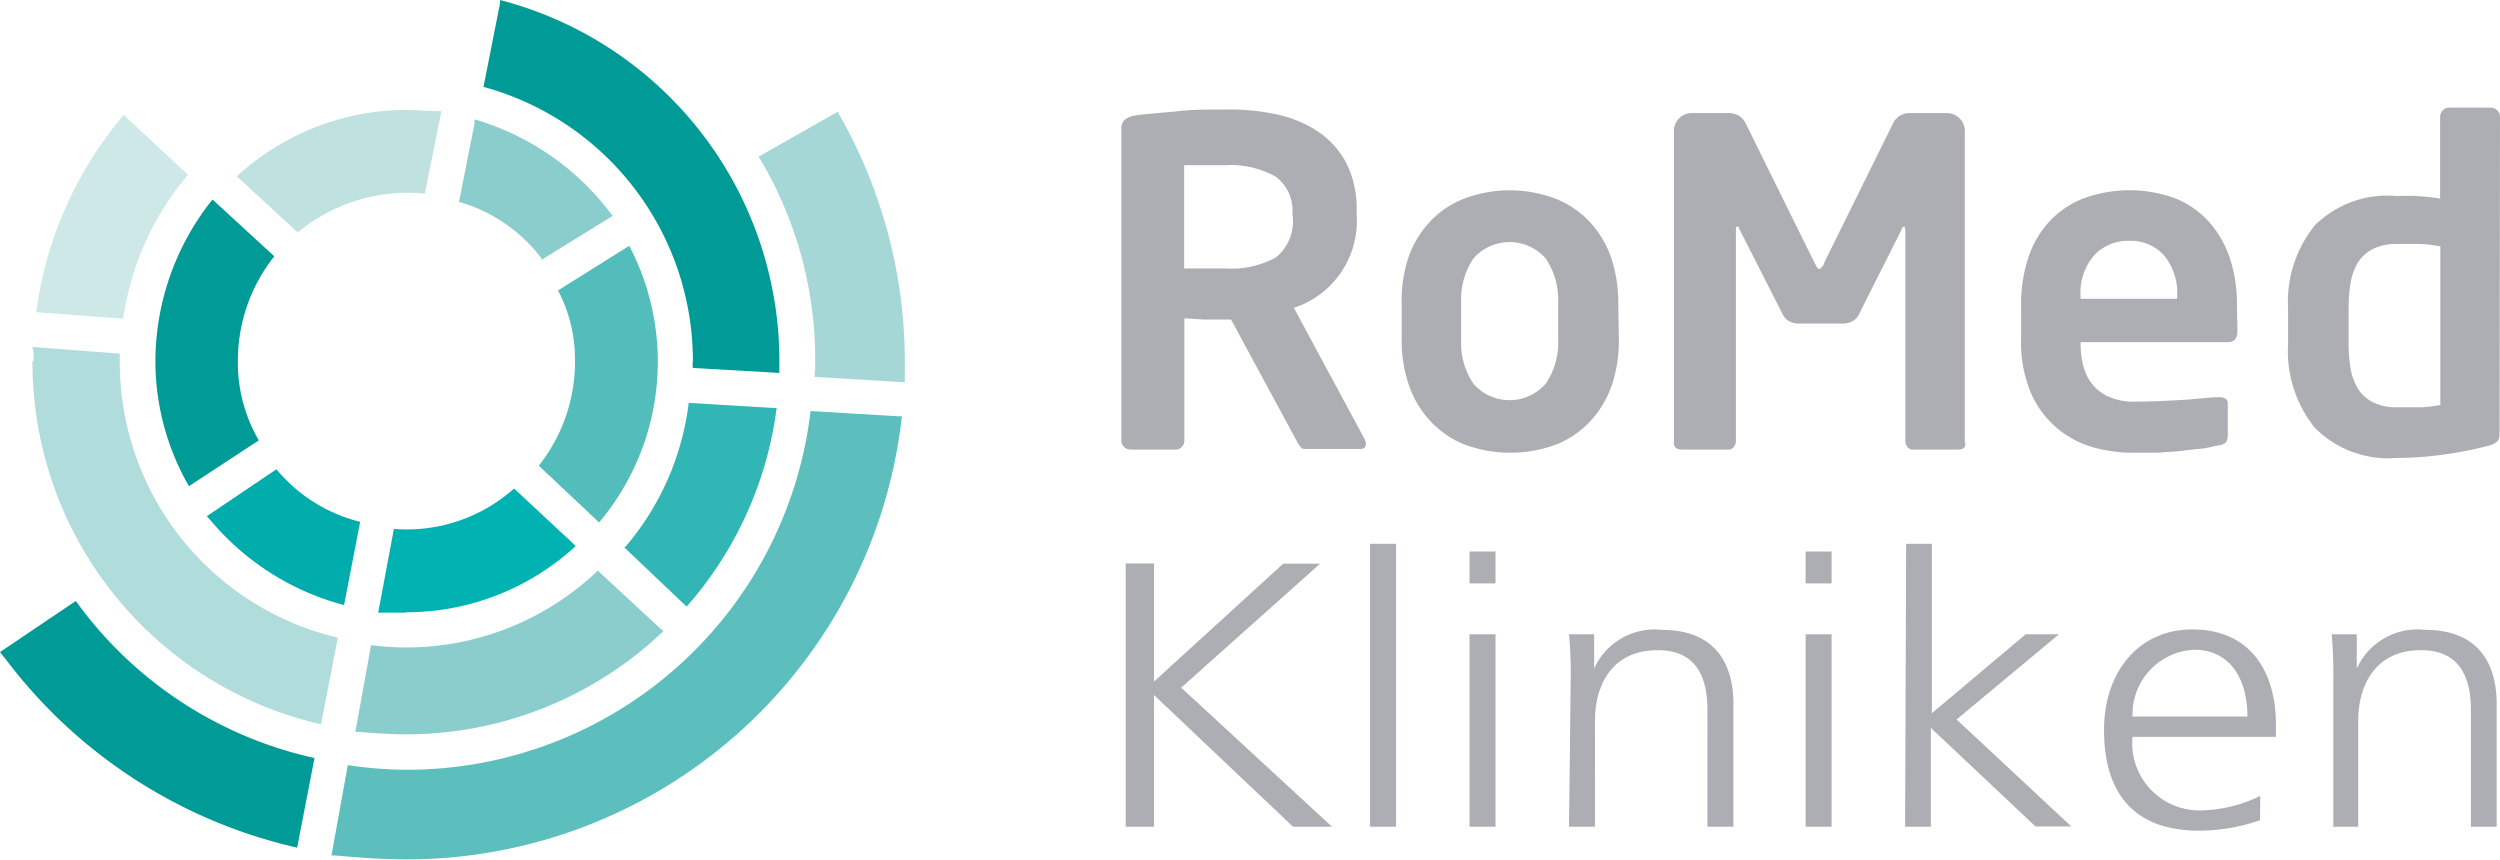
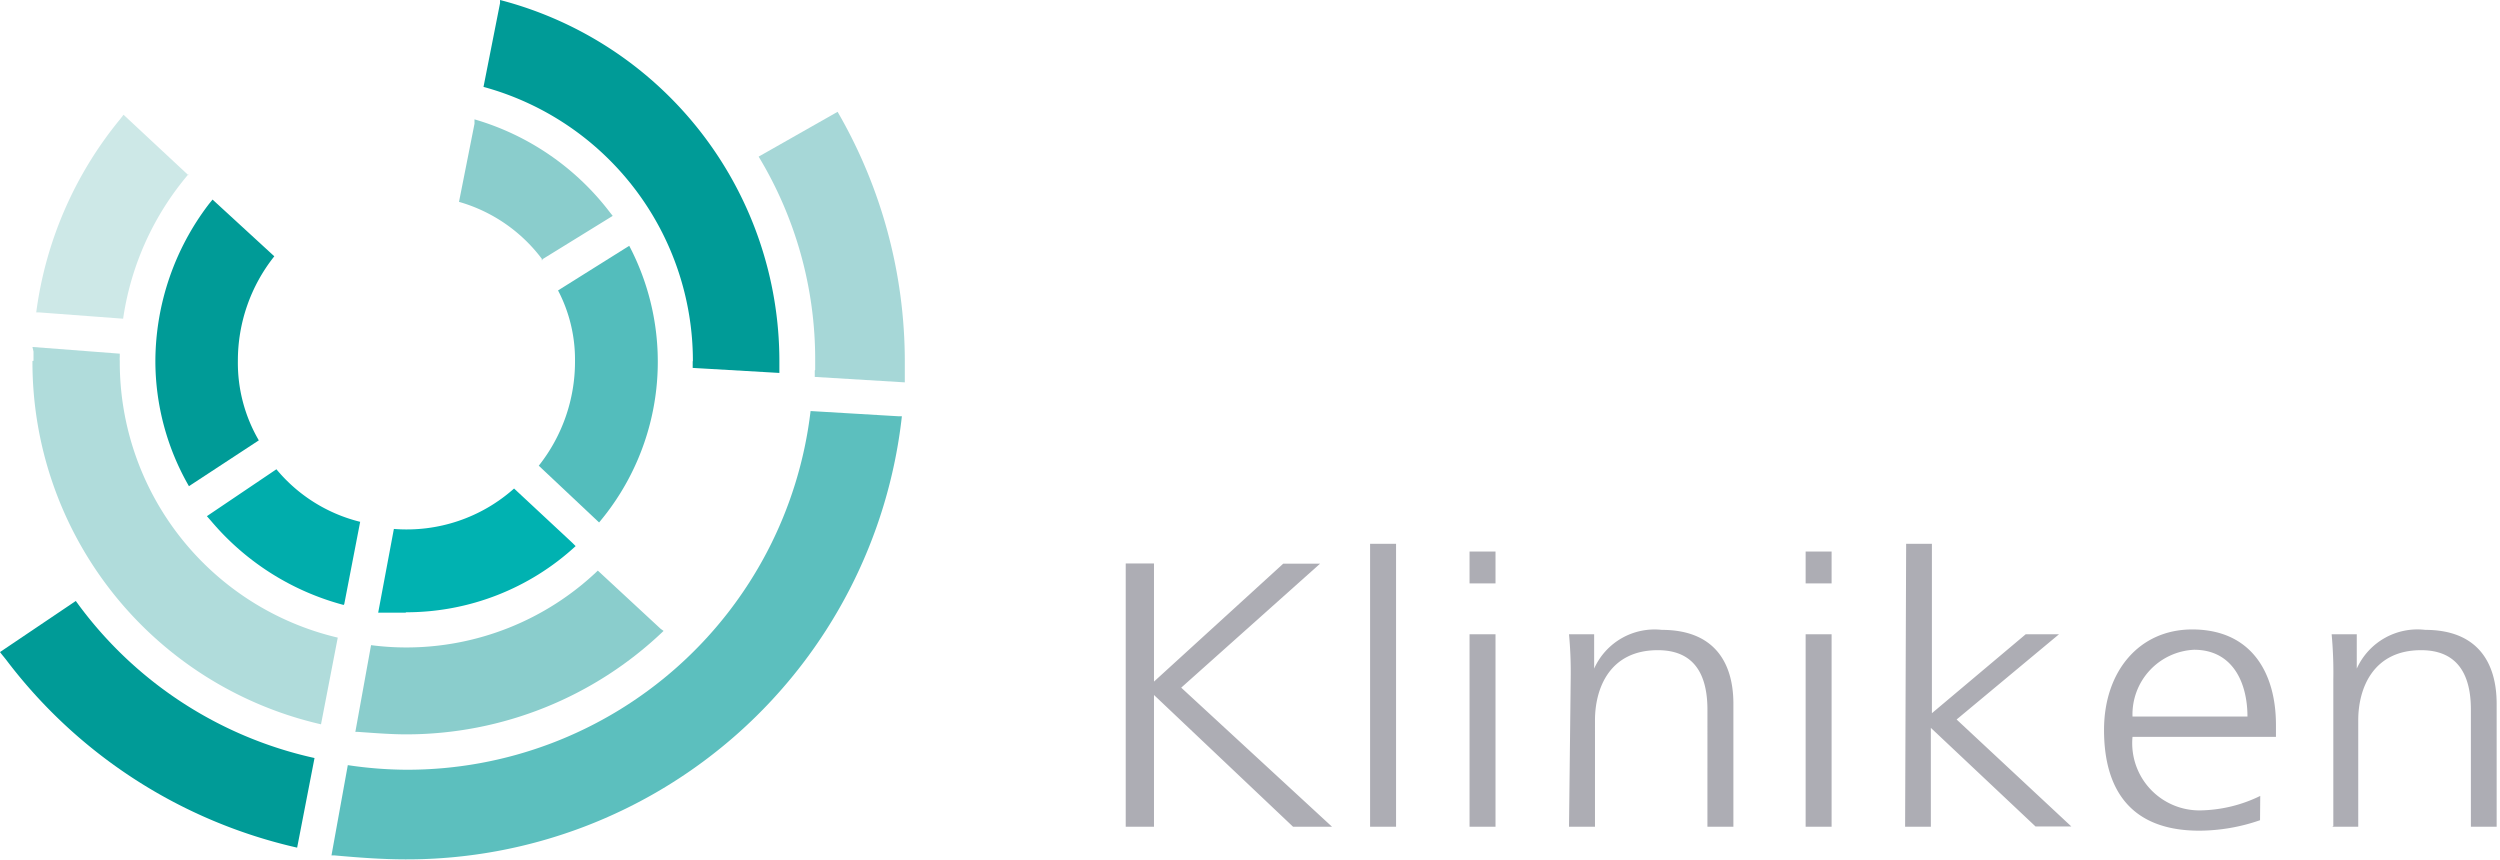
<svg xmlns="http://www.w3.org/2000/svg" id="Ebene_1" data-name="Ebene 1" viewBox="0 0 119.39 41.06">
  <defs>
    <style>.cls-1{fill:#009b97;}.cls-2{fill:#5cbfbe;}.cls-3{fill:#a6d7d7;}.cls-4{fill:#b0dcdb;}.cls-5{fill:#cde8e7;}.cls-6{fill:#8acdcc;}.cls-7{fill:#32b6b5;}.cls-8{fill:#bfe2e1;}.cls-9{fill:#53bdbc;}.cls-10{fill:#00adac;}.cls-11{fill:#00b2b1;}.cls-12{fill:#adadb4;}</style>
  </defs>
  <title>RoMed-Kliniken_Logo</title>
  <path class="cls-1" d="M43.64,87l.83-4.28a19.13,19.13,0,0,1-11.4-7.5l-3.62,2.44c.11.15.23.28.34.43A24.11,24.11,0,0,0,43.64,87" transform="translate(-29.45 -46.52)" />
  <path class="cls-2" d="M48.85,83.28a19.47,19.47,0,0,1-2.79-.22l-.78,4.31.14,0c1.1.1,2.26.19,3.43.19A23.79,23.79,0,0,0,72.52,66.4h-.15l-4.21-.25A19.4,19.4,0,0,1,48.85,83.28" transform="translate(-29.45 -46.52)" />
  <path class="cls-3" d="M68.36,64.22l0,.3,4.3.26q0-.51,0-1a23.78,23.78,0,0,0-3.21-11.92L65.68,54a18.71,18.71,0,0,1,2.7,9.72c0,.16,0,.31,0,.46" transform="translate(-29.45 -46.52)" />
  <path class="cls-4" d="M31,63.76A17.74,17.74,0,0,0,44.78,81.11l.8-4.14A13.51,13.51,0,0,1,35.17,63.76a1.34,1.34,0,0,1,0-.2v-.15L31,63.09h0l.05.22c0,.15,0,.29,0,.44" transform="translate(-29.45 -46.52)" />
  <path class="cls-1" d="M62.53,63.76v.33l4.14.24v-.19c0-.13,0-.25,0-.38A17.82,17.82,0,0,0,53.33,46.52l0,.15-.79,4a13.57,13.57,0,0,1,10,13.11" transform="translate(-29.45 -46.52)" />
  <path class="cls-5" d="M38.45,54.89,35.35,52l-.17.22a18.27,18.27,0,0,0-4,9.22h.15l4,.3a13.69,13.69,0,0,1,3.12-6.9" transform="translate(-29.45 -46.52)" />
  <path class="cls-6" d="M48.85,77.44a13,13,0,0,1-1.68-.11l-.75,4.14h.1c.85.06,1.61.12,2.33.12a17.77,17.77,0,0,0,12.29-4.94L61,76.55l-3-2.78a13.24,13.24,0,0,1-9.21,3.67" transform="translate(-29.45 -46.52)" />
-   <path class="cls-7" d="M59.24,72.64l3,2.85A17.78,17.78,0,0,0,66.54,66h-.2l-4-.24a13,13,0,0,1-3.08,6.94" transform="translate(-29.45 -46.52)" />
-   <path class="cls-8" d="M49.74,55.76l.79-3.93h-.08c-.57,0-1.1-.06-1.6-.06a12,12,0,0,0-8.09,3.17l.19.18,2.72,2.5a8.2,8.2,0,0,1,6.07-1.85" transform="translate(-29.45 -46.52)" />
  <path class="cls-1" d="M38.47,69.74l3.34-2.19a7.34,7.34,0,0,1-1-3.79,8,8,0,0,1,1.74-5l-2.95-2.71-.17.21a12.42,12.42,0,0,0-2.56,7.49,12,12,0,0,0,1.61,6" transform="translate(-29.45 -46.52)" />
  <path class="cls-9" d="M56.91,63.76a8,8,0,0,1-1.73,5l2.88,2.71A11.91,11.91,0,0,0,59.5,58.26l-.21.13-3.19,2a7.12,7.12,0,0,1,.81,3.35" transform="translate(-29.45 -46.52)" />
  <path class="cls-10" d="M45.89,75.37l.76-3.93a7.54,7.54,0,0,1-4-2.51l-3.32,2.24.21.24a12.47,12.47,0,0,0,6.32,4" transform="translate(-29.45 -46.52)" />
  <path class="cls-11" d="M48.85,75.76a11.94,11.94,0,0,0,8.09-3.16l-.16-.16L54,69.85a7.7,7.7,0,0,1-5.74,1.93l-.75,4h.3l1,0" transform="translate(-29.45 -46.52)" />
  <path class="cls-6" d="M55.29,58.94l3.42-2.11-.18-.23a12.53,12.53,0,0,0-6.42-4.38l0,.21-.74,3.73a7.54,7.54,0,0,1,4,2.78" transform="translate(-29.45 -46.52)" />
  <path class="cls-12" d="M140.83,86h1.24V80.92c0-1.53.71-3.35,3-3.35,1.71,0,2.38,1.12,2.38,2.84V86h1.23V80.13c0-2-.94-3.53-3.41-3.53A3.18,3.18,0,0,0,142,78.45h0V76.81h-1.2a19.86,19.86,0,0,1,.08,2.16v7m-9.59-5.23a3.09,3.09,0,0,1,2.94-3.19c1.85,0,2.55,1.58,2.55,3.19Zm6.1,3.79a6.75,6.75,0,0,1-2.8.69,3.21,3.21,0,0,1-3.3-3.51h6.85v-.58c0-2.46-1.16-4.55-4-4.55-2.53,0-4.21,2-4.21,4.8s1.23,4.81,4.55,4.81a8.93,8.93,0,0,0,2.9-.5ZM120.43,86h1.23V81.28l5,4.71h1.71l-5.48-5.11,4.89-4.07h-1.59l-4.48,3.77V72.49h-1.23Zm-3.51-13.14h-1.24v1.52h1.24ZM115.68,86h1.24V76.81h-1.24Zm-11.3,0h1.24V80.92c0-1.53.7-3.35,3-3.35,1.71,0,2.37,1.12,2.37,2.84V86h1.24V80.13c0-2-.94-3.53-3.42-3.53a3.16,3.16,0,0,0-3.23,1.85h0V76.81h-1.2a19.86,19.86,0,0,1,.08,2.16Zm-3.51-13.14H99.63v1.52h1.24ZM99.63,86h1.24V76.81H99.63Zm-4.75,0h1.24V72.49H94.88ZM83.21,86h1.35V79.71L91.2,86h1.86l-7.2-6.64,6.63-5.92H90.73l-6.17,5.63V73.43H83.21Z" transform="translate(-29.45 -46.52)" />
-   <path class="cls-12" d="M146,65.86a8.12,8.12,0,0,1-.9.11c-.4,0-.79,0-1.18,0a2.48,2.48,0,0,1-1.15-.24,1.84,1.84,0,0,1-.71-.64,2.8,2.8,0,0,1-.36-1,7.72,7.72,0,0,1-.09-1.23V61.28a7.72,7.72,0,0,1,.09-1.23,2.87,2.87,0,0,1,.36-1,1.84,1.84,0,0,1,.71-.64,2.48,2.48,0,0,1,1.15-.24c.26,0,.59,0,1,0s.76.07,1.07.11v7.51m2.85-13.69a.42.42,0,0,0-.13-.31.43.43,0,0,0-.3-.13h-2a.44.44,0,0,0-.43.44V56c-.41-.06-.79-.1-1.15-.12s-.67,0-.93,0A4.93,4.93,0,0,0,140,57.28a5.81,5.81,0,0,0-1.28,4v1.67a5.81,5.81,0,0,0,1.28,4,4.93,4.93,0,0,0,3.89,1.44,16.77,16.77,0,0,0,2.18-.15,19,19,0,0,0,2.17-.42,1.07,1.07,0,0,0,.47-.22.49.49,0,0,0,.11-.36Zm-15.42,8.69h-4.61v-.09a2.74,2.74,0,0,1,.66-2,2.22,2.22,0,0,1,1.67-.68,2.13,2.13,0,0,1,1.65.69,2.83,2.83,0,0,1,.63,2Zm2.86.28a7.08,7.08,0,0,0-.34-2.22,5,5,0,0,0-1-1.74A4.37,4.37,0,0,0,133.35,56a6.35,6.35,0,0,0-4.41,0,4.38,4.38,0,0,0-1.63,1.11,4.71,4.71,0,0,0-1,1.73,7,7,0,0,0-.34,2.27v1.6a6.2,6.2,0,0,0,.5,2.65,4.63,4.63,0,0,0,1.28,1.66,4.7,4.7,0,0,0,1.69.87,6.89,6.89,0,0,0,1.74.25l1.29,0,1-.07.92-.11c.31,0,.63-.1,1-.17a.56.56,0,0,0,.38-.17.82.82,0,0,0,.07-.39V65.81a.26.26,0,0,0-.11-.25.47.47,0,0,0-.28-.07h-.06c-.46,0-1,.09-1.74.13s-1.45.08-2.24.08a2.88,2.88,0,0,1-1.29-.25,2,2,0,0,1-.8-.65,2.35,2.35,0,0,1-.4-.88,4.65,4.65,0,0,1-.11-1v-.06h7.05c.29,0,.44-.18.44-.54Zm-13,6.53V52.79a.83.83,0,0,0-.25-.62.87.87,0,0,0-.62-.25h-1.77a.92.92,0,0,0-.48.14.91.91,0,0,0-.32.38l-3.27,6.62c0,.1-.1.18-.13.23s-.06.07-.1.07a.12.12,0,0,1-.11-.07s-.08-.13-.13-.23l-3.27-6.62a.91.91,0,0,0-.32-.38.92.92,0,0,0-.48-.14h-1.77a.85.85,0,0,0-.87.87V67.67a.28.28,0,0,0,.11.25.44.44,0,0,0,.26.07H112a.28.28,0,0,0,.25-.13.44.44,0,0,0,.1-.3v-10c0-.15,0-.22.07-.22s.05,0,.1.13l2.1,4.13a.75.75,0,0,0,.29.27,1,1,0,0,0,.4.1h2.19a.91.91,0,0,0,.4-.1.75.75,0,0,0,.29-.27l2.08-4.13c0-.09.09-.13.11-.13s.06.07.06.22v10a.44.44,0,0,0,.1.3.29.29,0,0,0,.25.13h2.18a.44.44,0,0,0,.26-.07A.28.28,0,0,0,123.3,67.67Zm-19.42-4.89a3.48,3.48,0,0,1-.59,2.13,2.29,2.29,0,0,1-3.46,0,3.47,3.47,0,0,1-.58-2.13V61a3.52,3.52,0,0,1,.58-2.13,2.29,2.29,0,0,1,3.46,0,3.52,3.52,0,0,1,.59,2.13ZM106.73,61a6.69,6.69,0,0,0-.33-2.15,4.85,4.85,0,0,0-1-1.7,4.44,4.44,0,0,0-1.61-1.12,6.18,6.18,0,0,0-4.48,0,4.44,4.44,0,0,0-1.61,1.12,4.69,4.69,0,0,0-1,1.7A6.42,6.42,0,0,0,96.39,61v1.75a6.42,6.42,0,0,0,.34,2.15,4.77,4.77,0,0,0,1,1.7,4.59,4.59,0,0,0,1.61,1.13,6.32,6.32,0,0,0,4.48,0,4.59,4.59,0,0,0,1.61-1.13,4.94,4.94,0,0,0,1-1.7,6.69,6.69,0,0,0,.33-2.15Zm-15.55-4.2a2.23,2.23,0,0,1-.78,2,4.4,4.4,0,0,1-2.46.54h-.4l-.57,0-.56,0H86V54.41l.4,0,.53,0,.55,0h.45a4.42,4.42,0,0,1,2.43.54,2,2,0,0,1,.81,1.78Zm3.46,10.73-3.4-6.31a4.36,4.36,0,0,0,3-4.42v-.19a4.86,4.86,0,0,0-.51-2.33,4.13,4.13,0,0,0-1.37-1.5,5.85,5.85,0,0,0-2-.81A10.79,10.79,0,0,0,88,51.75c-.8,0-1.57,0-2.3.08s-1.39.11-2,.2a1,1,0,0,0-.51.19.54.54,0,0,0-.19.46V67.56a.44.44,0,0,0,.44.43H85.6a.37.37,0,0,0,.29-.13.41.41,0,0,0,.12-.3V61.72l.93.06,1,0h.3l3.11,5.75a2,2,0,0,0,.18.3.27.27,0,0,0,.26.13h2.63c.18,0,.26-.08.26-.26A.29.29,0,0,0,94.64,67.56Z" transform="translate(-29.45 -46.52)" />
</svg>